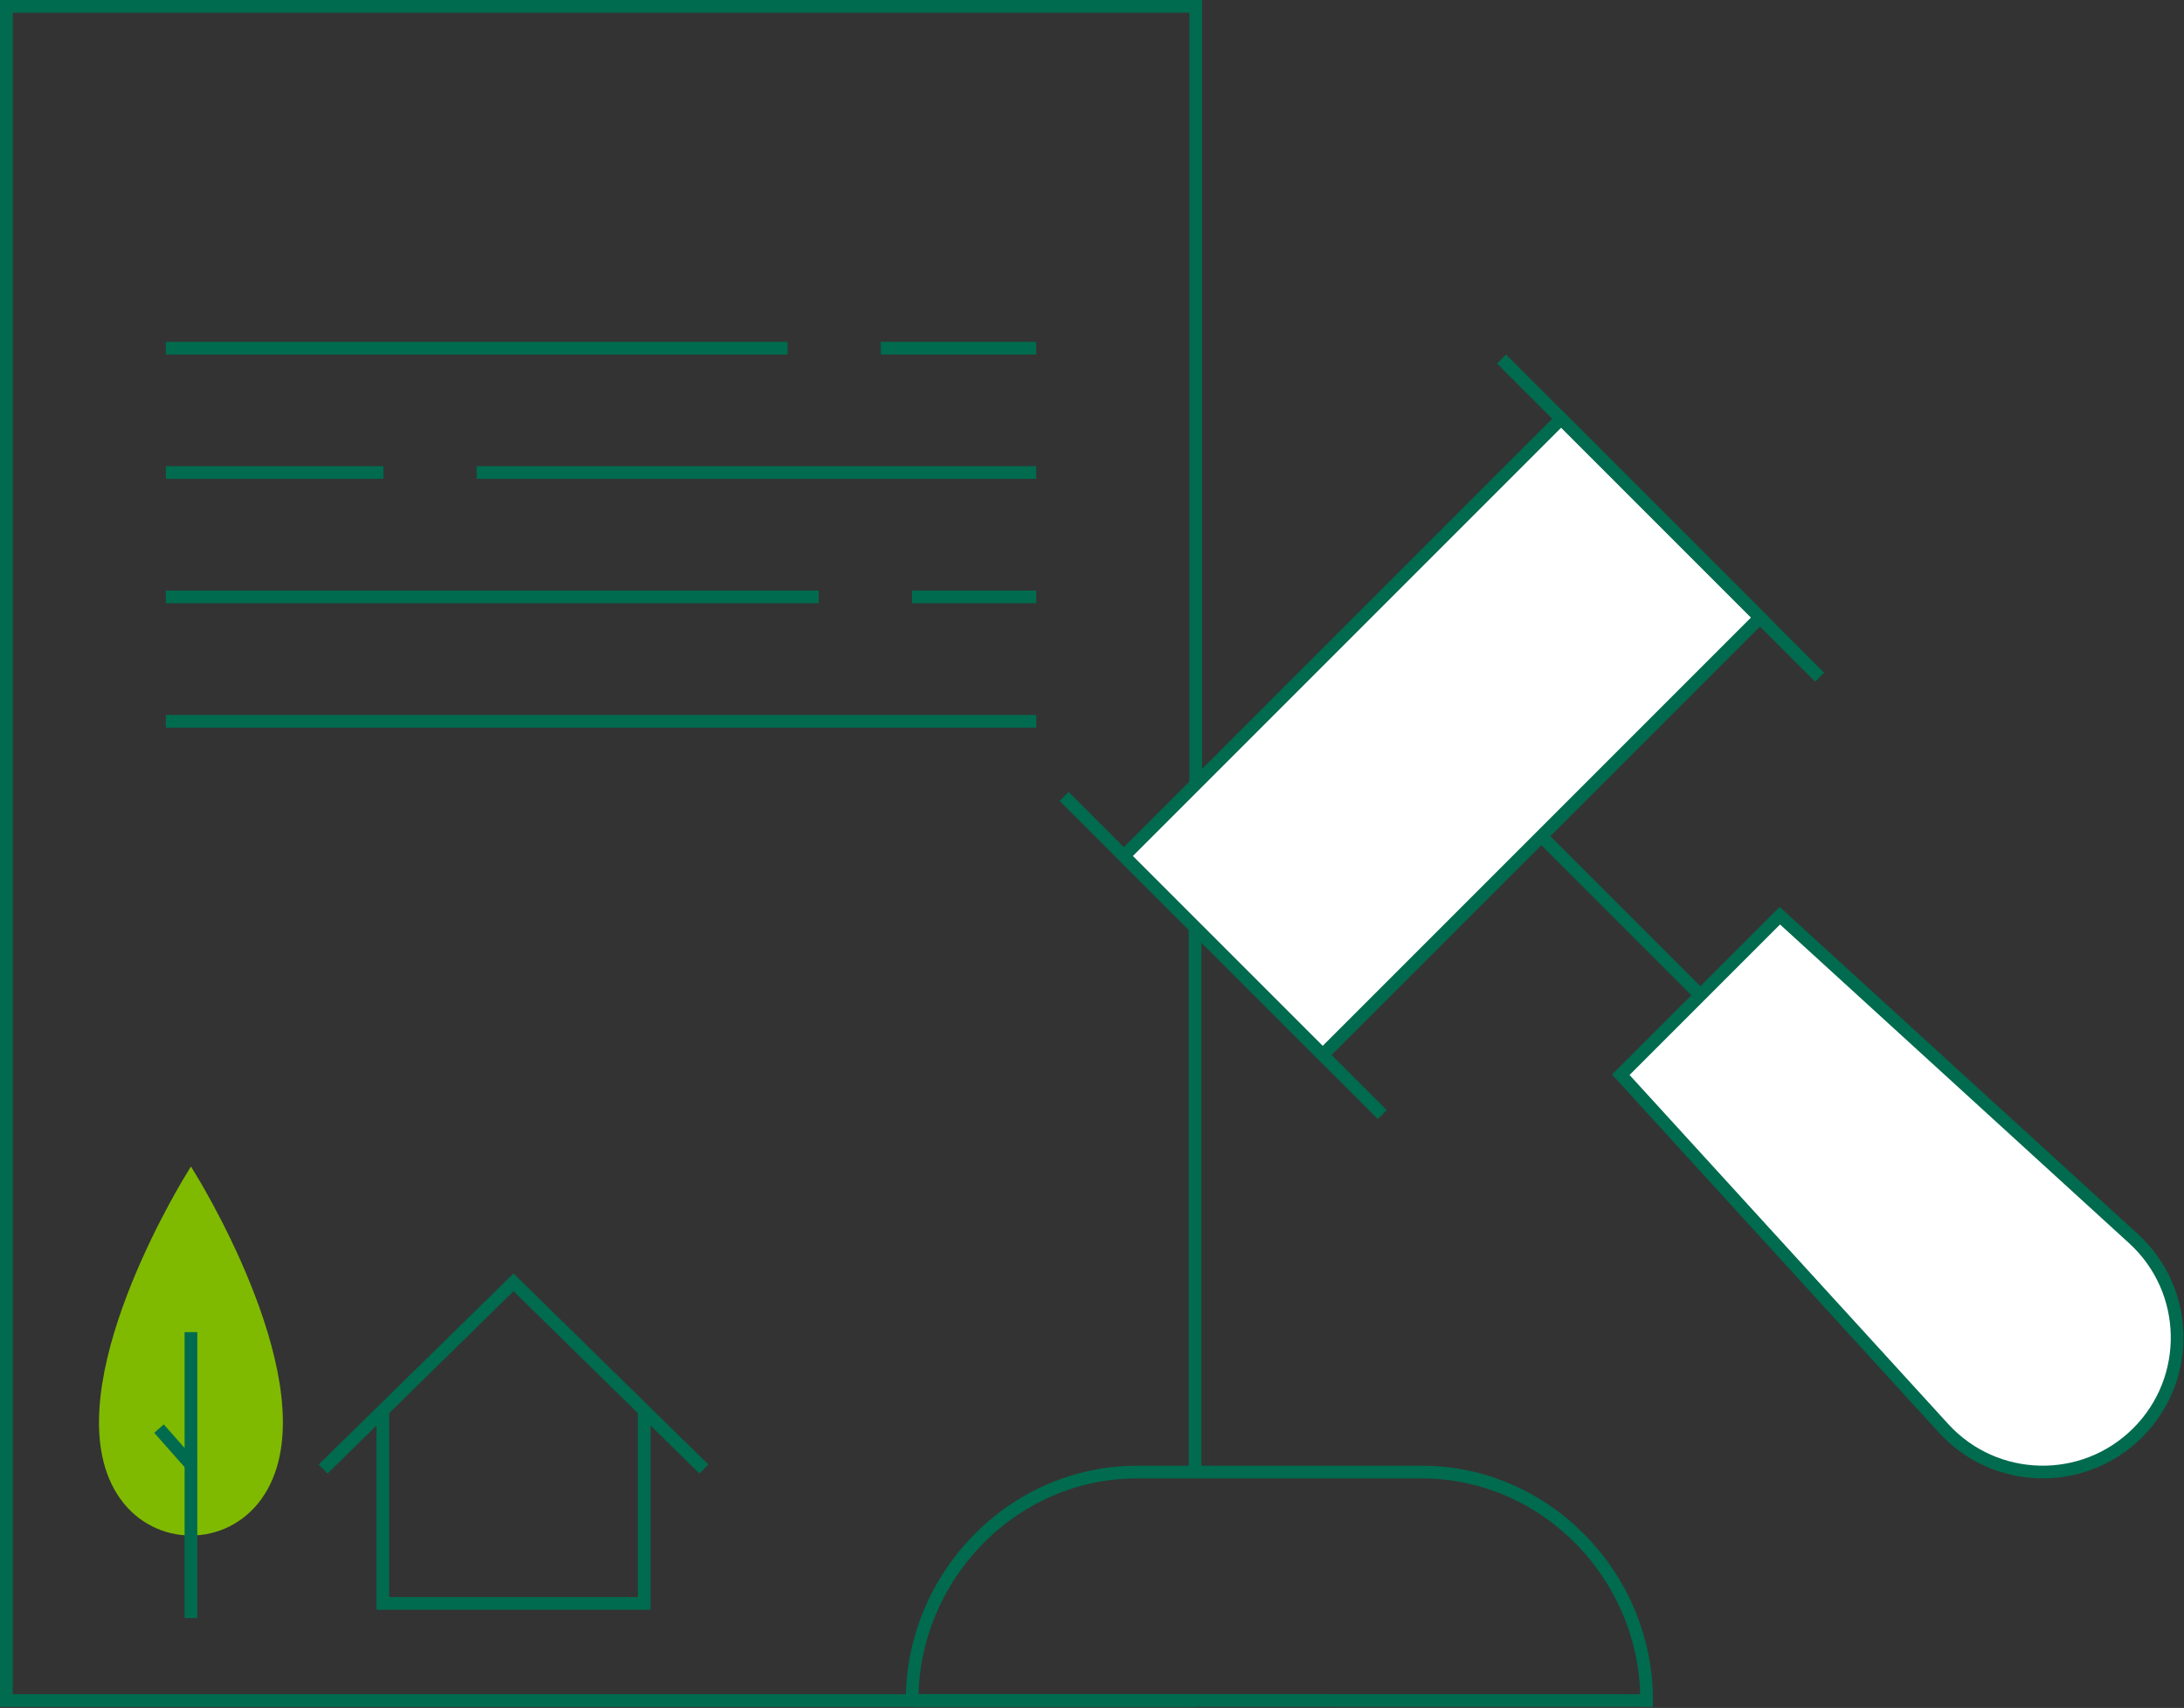
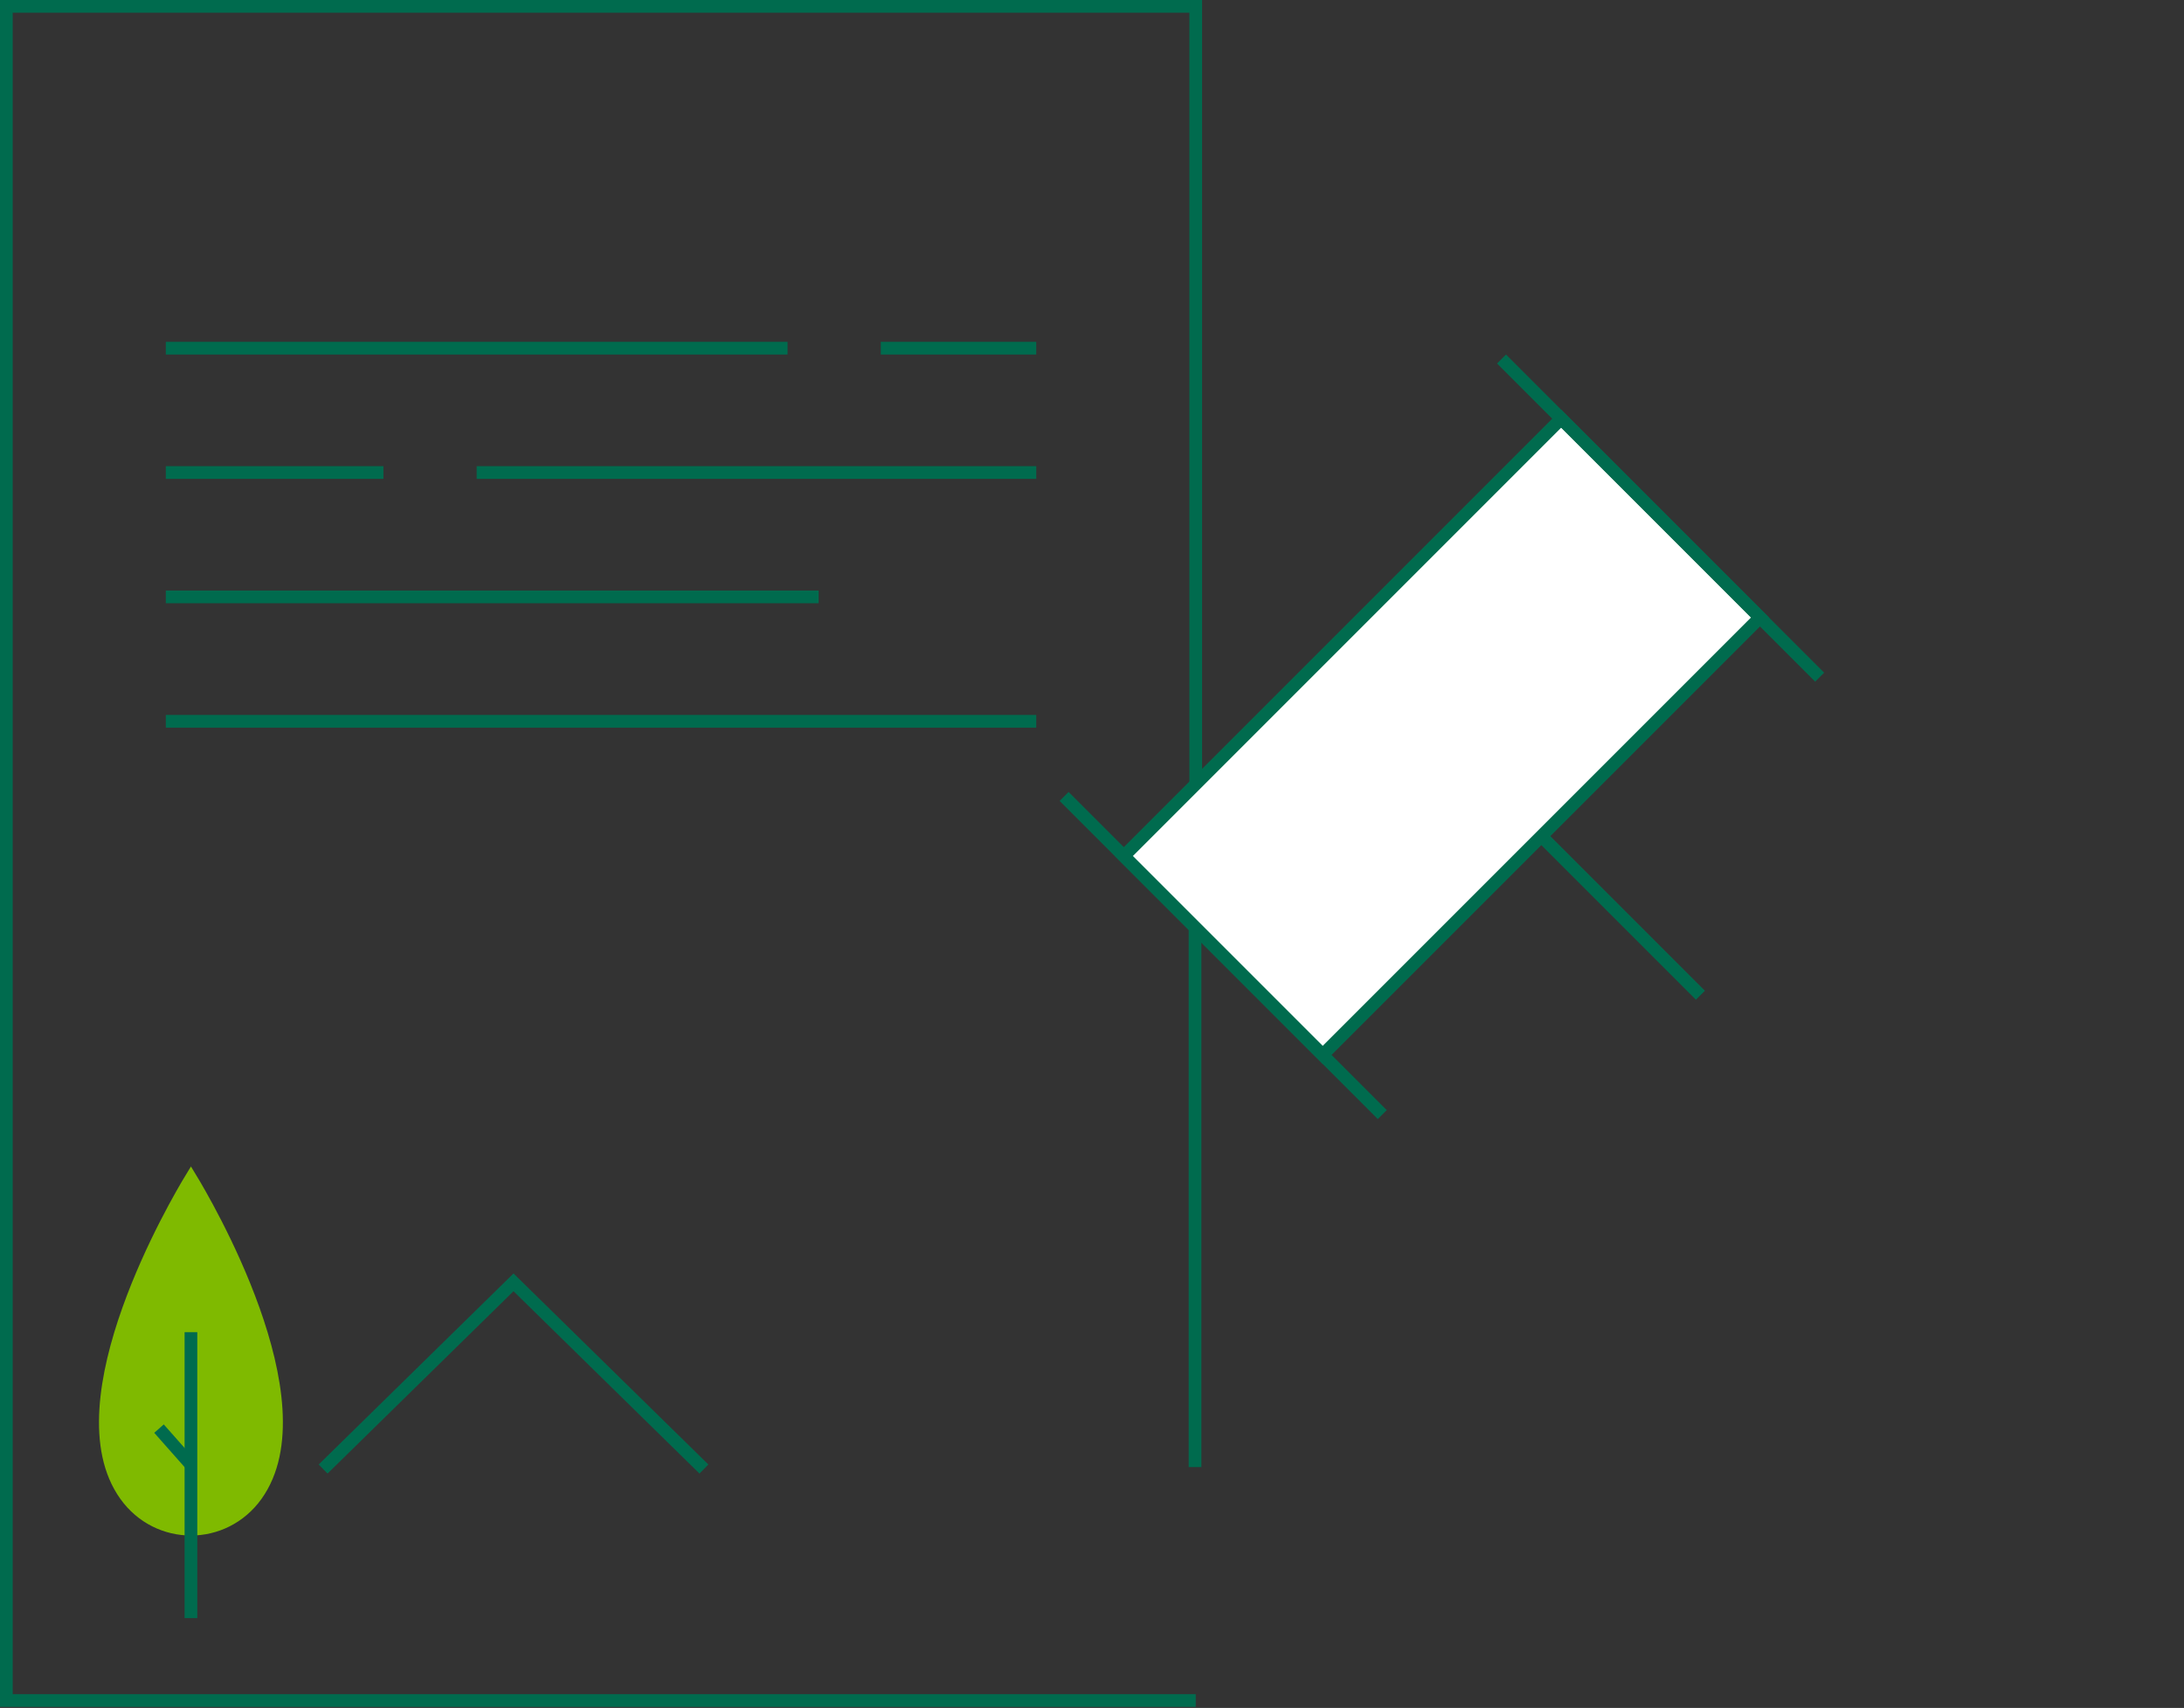
<svg xmlns="http://www.w3.org/2000/svg" width="344" height="269" viewBox="0 0 344 269" fill="none">
  <rect x="0" y="0" width="344" height="269" fill="#333333" stroke="none" />
  <path d="M50.893 231.37L80.884 201.967L110.875 231.37" stroke="#006B4E" stroke-width="2" stroke-miterlimit="10" />
-   <path d="M60.303 221.961V252.54H101.467V221.961" stroke="#006B4E" stroke-width="2" stroke-miterlimit="10" />
  <path d="M188.34 123.826V1H1V267.83H188.34" stroke="#006B4E" stroke-width="2" stroke-miterlimit="10" />
  <path d="M26.119 54.84H124.049" stroke="#006B4E" stroke-width="2" stroke-miterlimit="10" />
  <path d="M138.732 54.84H163.218" stroke="#006B4E" stroke-width="2" stroke-miterlimit="10" />
  <path d="M26.119 74.419H60.394" stroke="#006B4E" stroke-width="2" stroke-miterlimit="10" />
  <path d="M75.078 74.419H163.219" stroke="#006B4E" stroke-width="2" stroke-miterlimit="10" />
  <path d="M26.119 94.009H128.943" stroke="#006B4E" stroke-width="2" stroke-miterlimit="10" />
-   <path d="M143.643 94.009H163.221" stroke="#006B4E" stroke-width="2" stroke-miterlimit="10" />
  <path d="M26.119 113.602H163.218" stroke="#006B4E" stroke-width="2" stroke-miterlimit="10" />
  <path d="M30.074 185.643C32.087 188.957 50.908 220.781 40.374 235.496C35.269 242.626 24.88 242.626 19.774 235.496C9.241 220.781 28.061 188.957 30.074 185.643Z" fill="#7FBA00" stroke="#7FBA00" stroke-width="2" stroke-miterlimit="10" />
  <path d="M30.076 209.812V254.85" stroke="#006B4E" stroke-width="2" stroke-miterlimit="10" />
  <path d="M30.073 230.69L25.045 225.006" stroke="#006B4E" stroke-width="2" stroke-miterlimit="10" />
  <path d="M188.232 231.068V146.208" stroke="#006B4E" stroke-width="2" stroke-miterlimit="10" />
-   <path d="M259.358 267.83C141.678 267.83 143.662 267.777 143.662 267.83C143.662 248.265 159.523 231.849 179.088 231.849H223.932C243.444 231.849 259.358 248.212 259.358 267.83Z" stroke="#006B4E" stroke-width="2" stroke-miterlimit="10" />
-   <path d="M336.721 225.642C345.227 217.137 344.962 203.207 336.02 195.058L280.342 144.222L255.287 169.276L306.124 224.955C314.259 233.857 328.176 234.175 336.708 225.656L336.721 225.642Z" fill="white" stroke="#006B4E" stroke-width="2" stroke-miterlimit="10" />
  <path d="M267.832 156.751L242.777 131.696" stroke="#006B4E" stroke-width="2" stroke-miterlimit="10" />
  <path d="M208.325 166.144L277.219 97.25L245.907 65.939L177.014 134.832L208.325 166.144Z" fill="white" stroke="#006B4E" stroke-width="2" stroke-miterlimit="10" />
  <path d="M236.502 56.546L286.611 106.655" stroke="#006B4E" stroke-width="2" stroke-miterlimit="10" />
  <path d="M167.609 125.438L217.719 175.547" stroke="#006B4E" stroke-width="2" stroke-miterlimit="10" />
</svg>